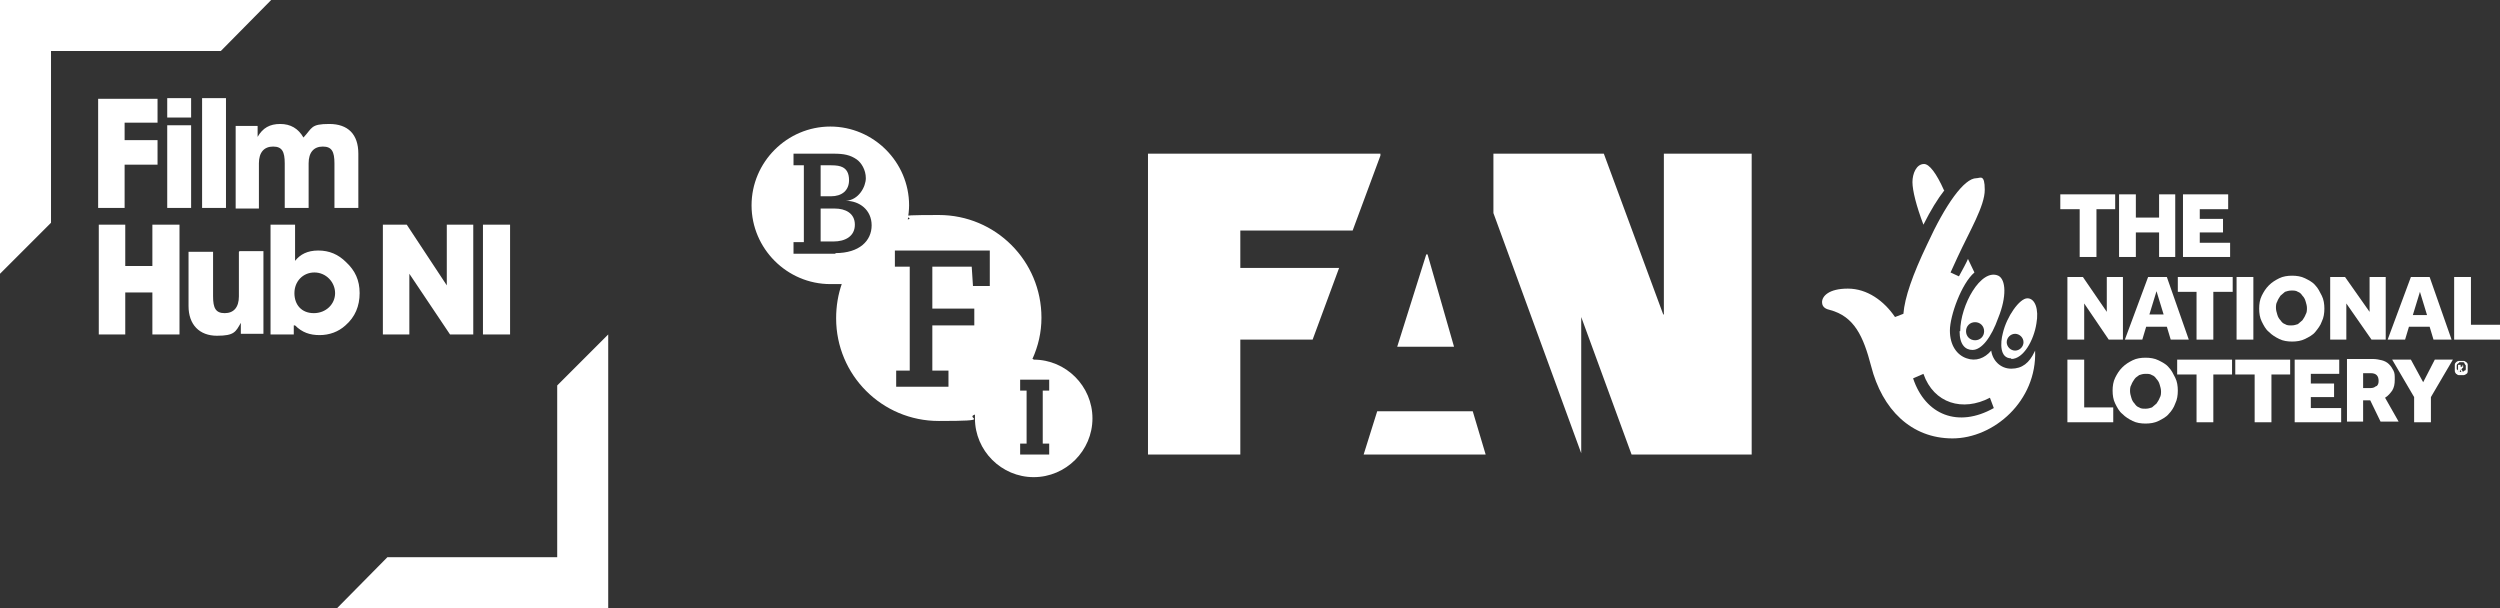
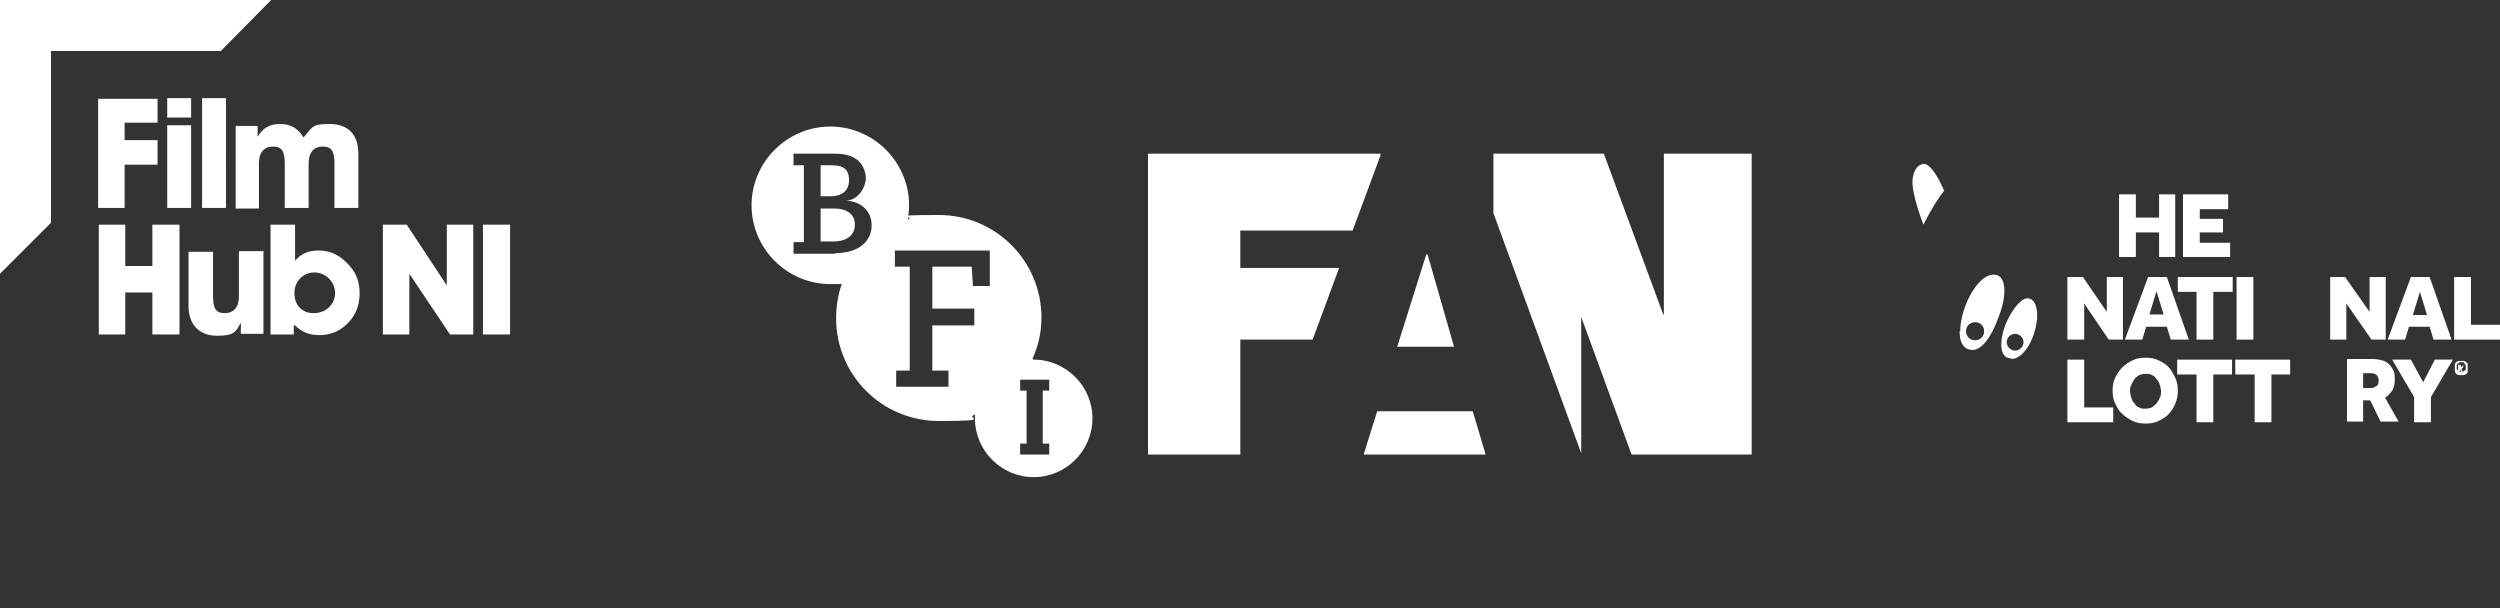
<svg xmlns="http://www.w3.org/2000/svg" id="Layer_1" version="1.1" viewBox="0 0 387.2 94.2">
  <rect x="0" y="0" width="387.2" height="94.2" fill="#333333" stroke="none" />
  <polygon points="230.1 70.4 228.1 63.7 213.3 63.7 211.2 70.4 230.1 70.4" fill="#fff" />
  <polygon points="225.2 53.7 221.1 39.4 220.9 39.4 216.4 53.7 225.2 53.7" fill="#fff" />
  <polygon points="257.7 23.8 257.7 48.7 257.6 48.7 248.4 23.8 231.3 23.8 231.3 33 244.9 70.2 244.9 49.1 252.7 70.4 271.3 70.4 271.3 23.8 257.7 23.8" fill="#fff" />
  <polygon points="207.4 41.5 192.1 41.5 192.1 35.7 209.5 35.7 213.8 24.1 213.8 23.8 177.8 23.8 177.8 70.4 192.1 70.4 192.1 52.6 203.3 52.6 207.4 41.5" fill="#fff" />
  <g>
    <path d="M162.5,60.5h-1v8.2h1v1.7h-4.5v-1.7h1v-8.2h-1v-1.7h4.5v1.7ZM150.7,44.4l-.2-3.1h-6.1v6.5c0,0,6.5,0,6.5,0v2.6h-6.5v7c0,0,2.5,0,2.5,0v2.5h-8.1v-2.5h2.1v-16.1c.1,0-2.3,0-2.3,0v-2.5h14.7v5.5c.1,0-2.7,0-2.7,0ZM129.4,39.3h-6.5v-1.8h1.6v-11.9c0,0-1.6,0-1.6,0v-1.8h6.2c1.6,0,2.6.2,3.6.9.7.5,1.4,1.6,1.4,2.9s-1.1,3.4-3.1,3.5h0c2.1,0,4,1.4,4,3.8s-1.9,4.3-5.6,4.3M160,55.6s0,0-.1,0c.9-2,1.4-4.1,1.4-6.4,0-8.8-7.1-15.9-15.9-15.9s-3.3.3-4.8.7c.1-.7.2-1.5.2-2.2,0-6.7-5.5-12.2-12.2-12.2s-12.2,5.5-12.2,12.2,5.5,12.2,12.2,12.2,1.2,0,1.8-.1c-.6,1.7-.9,3.5-.9,5.4,0,8.8,7.1,15.9,15.9,15.9s3.9-.4,5.6-1c0,.2,0,.4,0,.6,0,5,4.1,9.1,9.1,9.1s9.1-4.1,9.1-9.1-4.1-9.1-9.1-9.1M129.2,32.3h-2.1v5.1s2,0,2,0c1.8,0,3.3-.8,3.3-2.6s-1.5-2.5-3.1-2.5M131.5,27.9c0-1.1-.4-1.7-1-2-.4-.2-.9-.3-1.8-.3h-1.6v4.8s1.6,0,1.6,0c1.7,0,2.8-.9,2.8-2.5" fill="#fff" />
    <path d="M381.3,56.8s0,0-.1,0h-.1v-.3h.2s0,0,.1,0c0,0,0,0,0,.1s0,0,0,.1M381.5,56.9c0,0,0-.1,0-.2s0-.2-.1-.2c0,0-.2,0-.3,0h-.4v1.1h.3v-.4h0l.2.4h.3l-.3-.4c0,0,.1,0,.1-.1" fill="#fff" />
    <path d="M381.9,57.2c0,0,0,.2-.2.2,0,0-.2.1-.2.2,0,0-.2,0-.3,0s-.2,0-.3,0-.2,0-.2-.2c0,0-.1-.2-.2-.2,0,0,0-.2,0-.3s0-.2,0-.3c0,0,0-.2.2-.3,0,0,.2-.1.2-.2,0,0,.2,0,.3,0s.2,0,.3,0c0,0,.2,0,.2.2,0,0,.1.2.2.3,0,0,0,.2,0,.3s0,.2,0,.3M382,56.1c-.1,0-.2-.2-.4-.2-.1,0-.3,0-.4,0s-.3,0-.4,0c-.1,0-.3.1-.4.2s-.2.2-.2.4c0,.1,0,.3,0,.5s0,.3,0,.5c0,.1.1.3.2.4.1,0,.2.2.4.2.1,0,.3,0,.4,0s.3,0,.4,0c.1,0,.3-.1.4-.2.1,0,.2-.2.2-.4,0-.1,0-.3,0-.5s0-.3,0-.5-.1-.3-.2-.4" fill="#fff" />
  </g>
-   <polygon points="322.1 39.8 324.7 39.8 324.7 32.4 327.6 32.4 327.6 30.1 319.1 30.1 319.1 32.4 322.1 32.4 322.1 39.8" fill="#fff" />
  <polygon points="330.8 36 334.4 36 334.4 39.8 336.9 39.8 336.9 30.1 334.4 30.1 334.4 33.7 330.8 33.7 330.8 30.1 328.2 30.1 328.2 39.8 330.8 39.8 330.8 36" fill="#fff" />
  <polygon points="345.4 37.6 340.7 37.6 340.7 36 344.3 36 344.3 33.9 340.7 33.9 340.7 32.4 345.1 32.4 345.1 30.1 338.1 30.1 338.1 39.8 345.4 39.8 345.4 37.6" fill="#fff" />
  <polygon points="326.3 48.3 322.6 42.9 320.2 42.9 320.2 52.6 322.8 52.6 322.8 47 326.6 52.6 328.8 52.6 328.8 42.9 326.3 42.9 326.3 48.3" fill="#fff" />
  <path d="M332.9,48.7l1.1-3.6,1.1,3.6h-2.2ZM332.7,42.9l-3.6,9.7h2.7l.6-2h3.2l.6,2h2.8l-3.4-9.7h-2.9Z" fill="#fff" />
  <polygon points="337.3 45.2 340.2 45.2 340.2 52.6 342.8 52.6 342.8 45.2 345.8 45.2 345.8 42.9 337.3 42.9 337.3 45.2" fill="#fff" />
  <rect x="346.4" y="42.9" width="2.6" height="9.7" fill="#fff" />
-   <path d="M355.9,50.2c-.3.1-.6.2-1,.2s-.7,0-1-.2c-.3-.1-.5-.3-.7-.6-.2-.2-.4-.5-.5-.9-.1-.3-.2-.7-.2-1s0-.7.2-1c.1-.3.3-.6.5-.9.2-.2.5-.4.7-.6.3-.1.6-.2,1-.2s.7,0,1,.2c.3.1.5.3.7.6.2.2.4.5.5.9.1.3.2.7.2,1s0,.7-.2,1c-.1.3-.3.6-.5.9-.2.2-.5.4-.7.6M358.6,51.4c.4-.5.8-1,1-1.6.3-.6.4-1.3.4-2s-.1-1.4-.4-2c-.3-.6-.6-1.2-1-1.6-.4-.5-1-.8-1.6-1.1-.6-.3-1.3-.4-2-.4s-1.4.1-2,.4c-.6.3-1.1.6-1.6,1.1-.5.5-.8,1-1.1,1.6-.3.6-.4,1.3-.4,2s.1,1.4.4,2c.3.6.6,1.2,1.1,1.6.5.5,1,.8,1.6,1.1.6.3,1.3.4,2,.4s1.4-.1,2-.4c.6-.3,1.2-.6,1.6-1.1" fill="#fff" />
  <polygon points="369.5 52.6 369.5 42.9 367 42.9 367 48.3 363.2 42.9 360.9 42.9 360.9 52.6 363.4 52.6 363.4 47 367.3 52.6 369.5 52.6" fill="#fff" />
  <path d="M374.8,45.2l1.1,3.6h-2.2l1.1-3.6ZM373.1,50.6h3.2l.6,2h2.8l-3.4-9.7h-2.9l-3.6,9.7h2.7l.6-2Z" fill="#fff" />
  <polygon points="382.7 50.3 382.7 42.9 380.1 42.9 380.1 52.6 387.2 52.6 387.2 50.3 382.7 50.3" fill="#fff" />
  <polygon points="322.8 55.7 320.2 55.7 320.2 65.4 327.3 65.4 327.3 63.1 322.8 63.1 322.8 55.7" fill="#fff" />
  <path d="M334.5,61.6c-.1.3-.3.6-.5.9-.2.2-.5.4-.7.6-.3.1-.6.2-1,.2s-.7,0-1-.2c-.3-.1-.5-.3-.7-.6-.2-.2-.4-.5-.5-.9-.1-.3-.2-.7-.2-1s0-.7.2-1c.1-.3.3-.6.5-.9s.5-.4.7-.6c.3-.1.6-.2,1-.2s.7,0,1,.2c.3.1.5.3.7.6.2.2.4.5.5.9.1.3.2.7.2,1s0,.7-.2,1M335.9,56.9c-.4-.5-1-.8-1.6-1.1-.6-.3-1.3-.4-2-.4s-1.4.1-2,.4c-.6.3-1.1.6-1.6,1.1-.5.5-.8,1-1.1,1.6-.3.6-.4,1.3-.4,2s.1,1.4.4,2c.3.6.6,1.2,1.1,1.6.5.5,1,.8,1.6,1.1.6.3,1.3.4,2,.4s1.4-.1,2-.4c.6-.3,1.2-.6,1.6-1.1.4-.4.8-1,1-1.6.3-.6.4-1.3.4-2s-.1-1.4-.4-2c-.3-.6-.6-1.2-1-1.6" fill="#fff" />
  <polygon points="337.2 58 340.2 58 340.2 65.4 342.8 65.4 342.8 58 345.7 58 345.7 55.7 337.2 55.7 337.2 58" fill="#fff" />
  <polygon points="346.2 58 349.2 58 349.2 65.4 351.8 65.4 351.8 58 354.7 58 354.7 55.7 346.2 55.7 346.2 58" fill="#fff" />
-   <polygon points="357.9 61.5 361.5 61.5 361.5 59.4 357.9 59.4 357.9 57.9 362.3 57.9 362.3 55.7 355.4 55.7 355.4 65.4 362.6 65.4 362.6 63.2 357.9 63.2 357.9 61.5" fill="#fff" />
  <path d="M368,59.8c-.2.2-.5.3-.8.3h-1.2v-2.3h1.2c.4,0,.7.1.9.3.2.2.3.5.3.9s-.1.6-.3.8M370.5,60.5c.3-.5.4-1,.4-1.7s0-1-.2-1.4c-.2-.4-.4-.7-.7-1-.3-.3-.7-.5-1.1-.6-.4-.1-.9-.2-1.4-.2h-4v9.7h2.5v-3.3h1.1l1.6,3.3h2.8l-2.1-3.7c.5-.3.8-.7,1.1-1.1" fill="#fff" />
  <polygon points="375.3 59.2 373.4 55.7 370.5 55.7 373.9 61.5 373.9 65.4 376.5 65.4 376.5 61.5 379.9 55.7 377.1 55.7 375.3 59.2" fill="#fff" />
  <g>
-     <path d="M296.3,58.6l1.6-.7c1.6,4.6,6.1,5.9,10.3,3.7l.6,1.6c-5.5,3.1-10.6,1.1-12.5-4.6M315.1,54.5c-.8,1.7-1.9,2.6-3.6,2.6s-2.9-1.3-3.1-2.8c-1,1.2-2.4,1.7-3.8,1.2-1.5-.5-2.6-2-2.6-4.3s1.8-7.3,3.8-9l-1-2.1c-.1.3-1,2-1.4,2.7l-1.3-.6s.9-2,1.1-2.4c1.9-4.1,4.2-7.9,4.2-10.4s-.7-1.8-1.3-1.8c-1.9,0-4.8,4.1-7.6,10.2-2.3,4.8-3.5,8.3-3.7,10.8l-1.3.5c-1.7-2.5-4.3-4.4-7.3-4.4s-4,1.2-4,2.1.8,1.1,1.2,1.2c3.8,1,5.2,4.1,6.4,8.7,1.7,6.7,6.2,11.2,12.6,11.2s13.1-5.8,12.8-13.6" fill="#fff" />
    <path d="M301.1,29.5c-1.2-2.7-2.3-4.1-3.1-4.1-1.2,0-1.8,1.5-1.8,2.8s.6,3.7,1.7,6.6c1.1-2.2,2.2-4,3.3-5.4" fill="#fff" />
    <path d="M305.9,52.7c-.8,0-1.4-.6-1.4-1.4s.6-1.4,1.4-1.4,1.4.6,1.4,1.4-.6,1.4-1.4,1.4M303.5,51.3c0,2.1.9,2.9,2,2.9,1.4,0,2.9-1.9,4-5,1.3-3.2,1.2-5.9,0-6.5-2.7-1.2-5.9,4.6-5.9,8.6" fill="#fff" />
    <path d="M312.1,51.7c.7,0,1.3.6,1.3,1.3s-.6,1.3-1.3,1.3-1.3-.6-1.3-1.3.6-1.3,1.3-1.3M311.5,55.6c1.9,0,3.5-2.9,3.9-5.5.4-2.2-.2-3.9-1.4-3.9s-3.2,2.8-3.8,5.4c-.4,1.5-.5,3.9,1.3,3.9" fill="#fff" />
  </g>
  <g>
    <path d="M42,0H0l7.9,7.9h26.3l7.8-7.9h0ZM7.9,7.8L0,0v42.4l7.9-7.9V7.8h0Z" fill="#fff" />
-     <path d="M52.2,94.2h42l-7.9-7.9h-26.3l-7.8,7.9h0ZM86.3,86.4l7.9,7.8v-42.4l-7.9,7.9v26.7h0Z" fill="#fff" />
    <path d="M23.6,51.8h4.2v-17h-4.2v6.4h-4.2v-6.4h-4.1v17h4.1v-6.5h4.2v6.5h0ZM37,39v6.9c0,1.7-.8,2.6-2.2,2.6s-1.8-.8-1.8-2.6v-6.9h-3.8v8.4c0,2.9,1.7,4.6,4.4,4.6s2.9-.6,3.7-2v1.7h3.5v-12.8h-3.7ZM45.7,50.4c1.1,1.1,2.3,1.5,3.8,1.5s2.9-.5,4-1.5c1.5-1.3,2.2-3,2.2-5s-.7-3.5-2.1-4.8c-1.2-1.2-2.6-1.8-4.3-1.8s-2.8.6-3.6,1.6v-5.6h-3.8v17h3.6v-1.4h0ZM45.6,45.4c0-1.8,1.3-3.2,3.1-3.2s3.2,1.5,3.2,3.2-1.4,3.1-3.3,3.1-3-1.3-3-3.1h0ZM63.4,51.8v-9.4l6.3,9.4h3.6v-17h-4.1v9.4l-6.2-9.4h-3.7v17h4.1ZM79,51.8v-17h-4.2v17h4.2Z" fill="#fff" />
    <path d="M15.2,32.2h4.1v-6.7h5.1v-3.8h-5.1v-2.7h5.1v-3.7h-9.2v17h0ZM29.6,18.2v-3h-3.7v3h3.7ZM29.6,32.2v-12.8h-3.7v12.8h3.7ZM31.3,15.2v17h3.7V15.2h-3.7ZM40.1,32.2v-6.9c0-1.7.8-2.6,2.2-2.6s1.8.8,1.8,2.6v6.9h3.7v-6.9c0-1.7.8-2.6,2.2-2.6s1.8.8,1.8,2.6v6.9h3.7v-8.4c0-3-1.6-4.6-4.5-4.6s-2.6.6-4,2.1c-.8-1.4-2-2.1-3.6-2.1s-2.7.6-3.5,2v-1.7h-3.4v12.8h3.6Z" fill="#fff" />
  </g>
</svg>